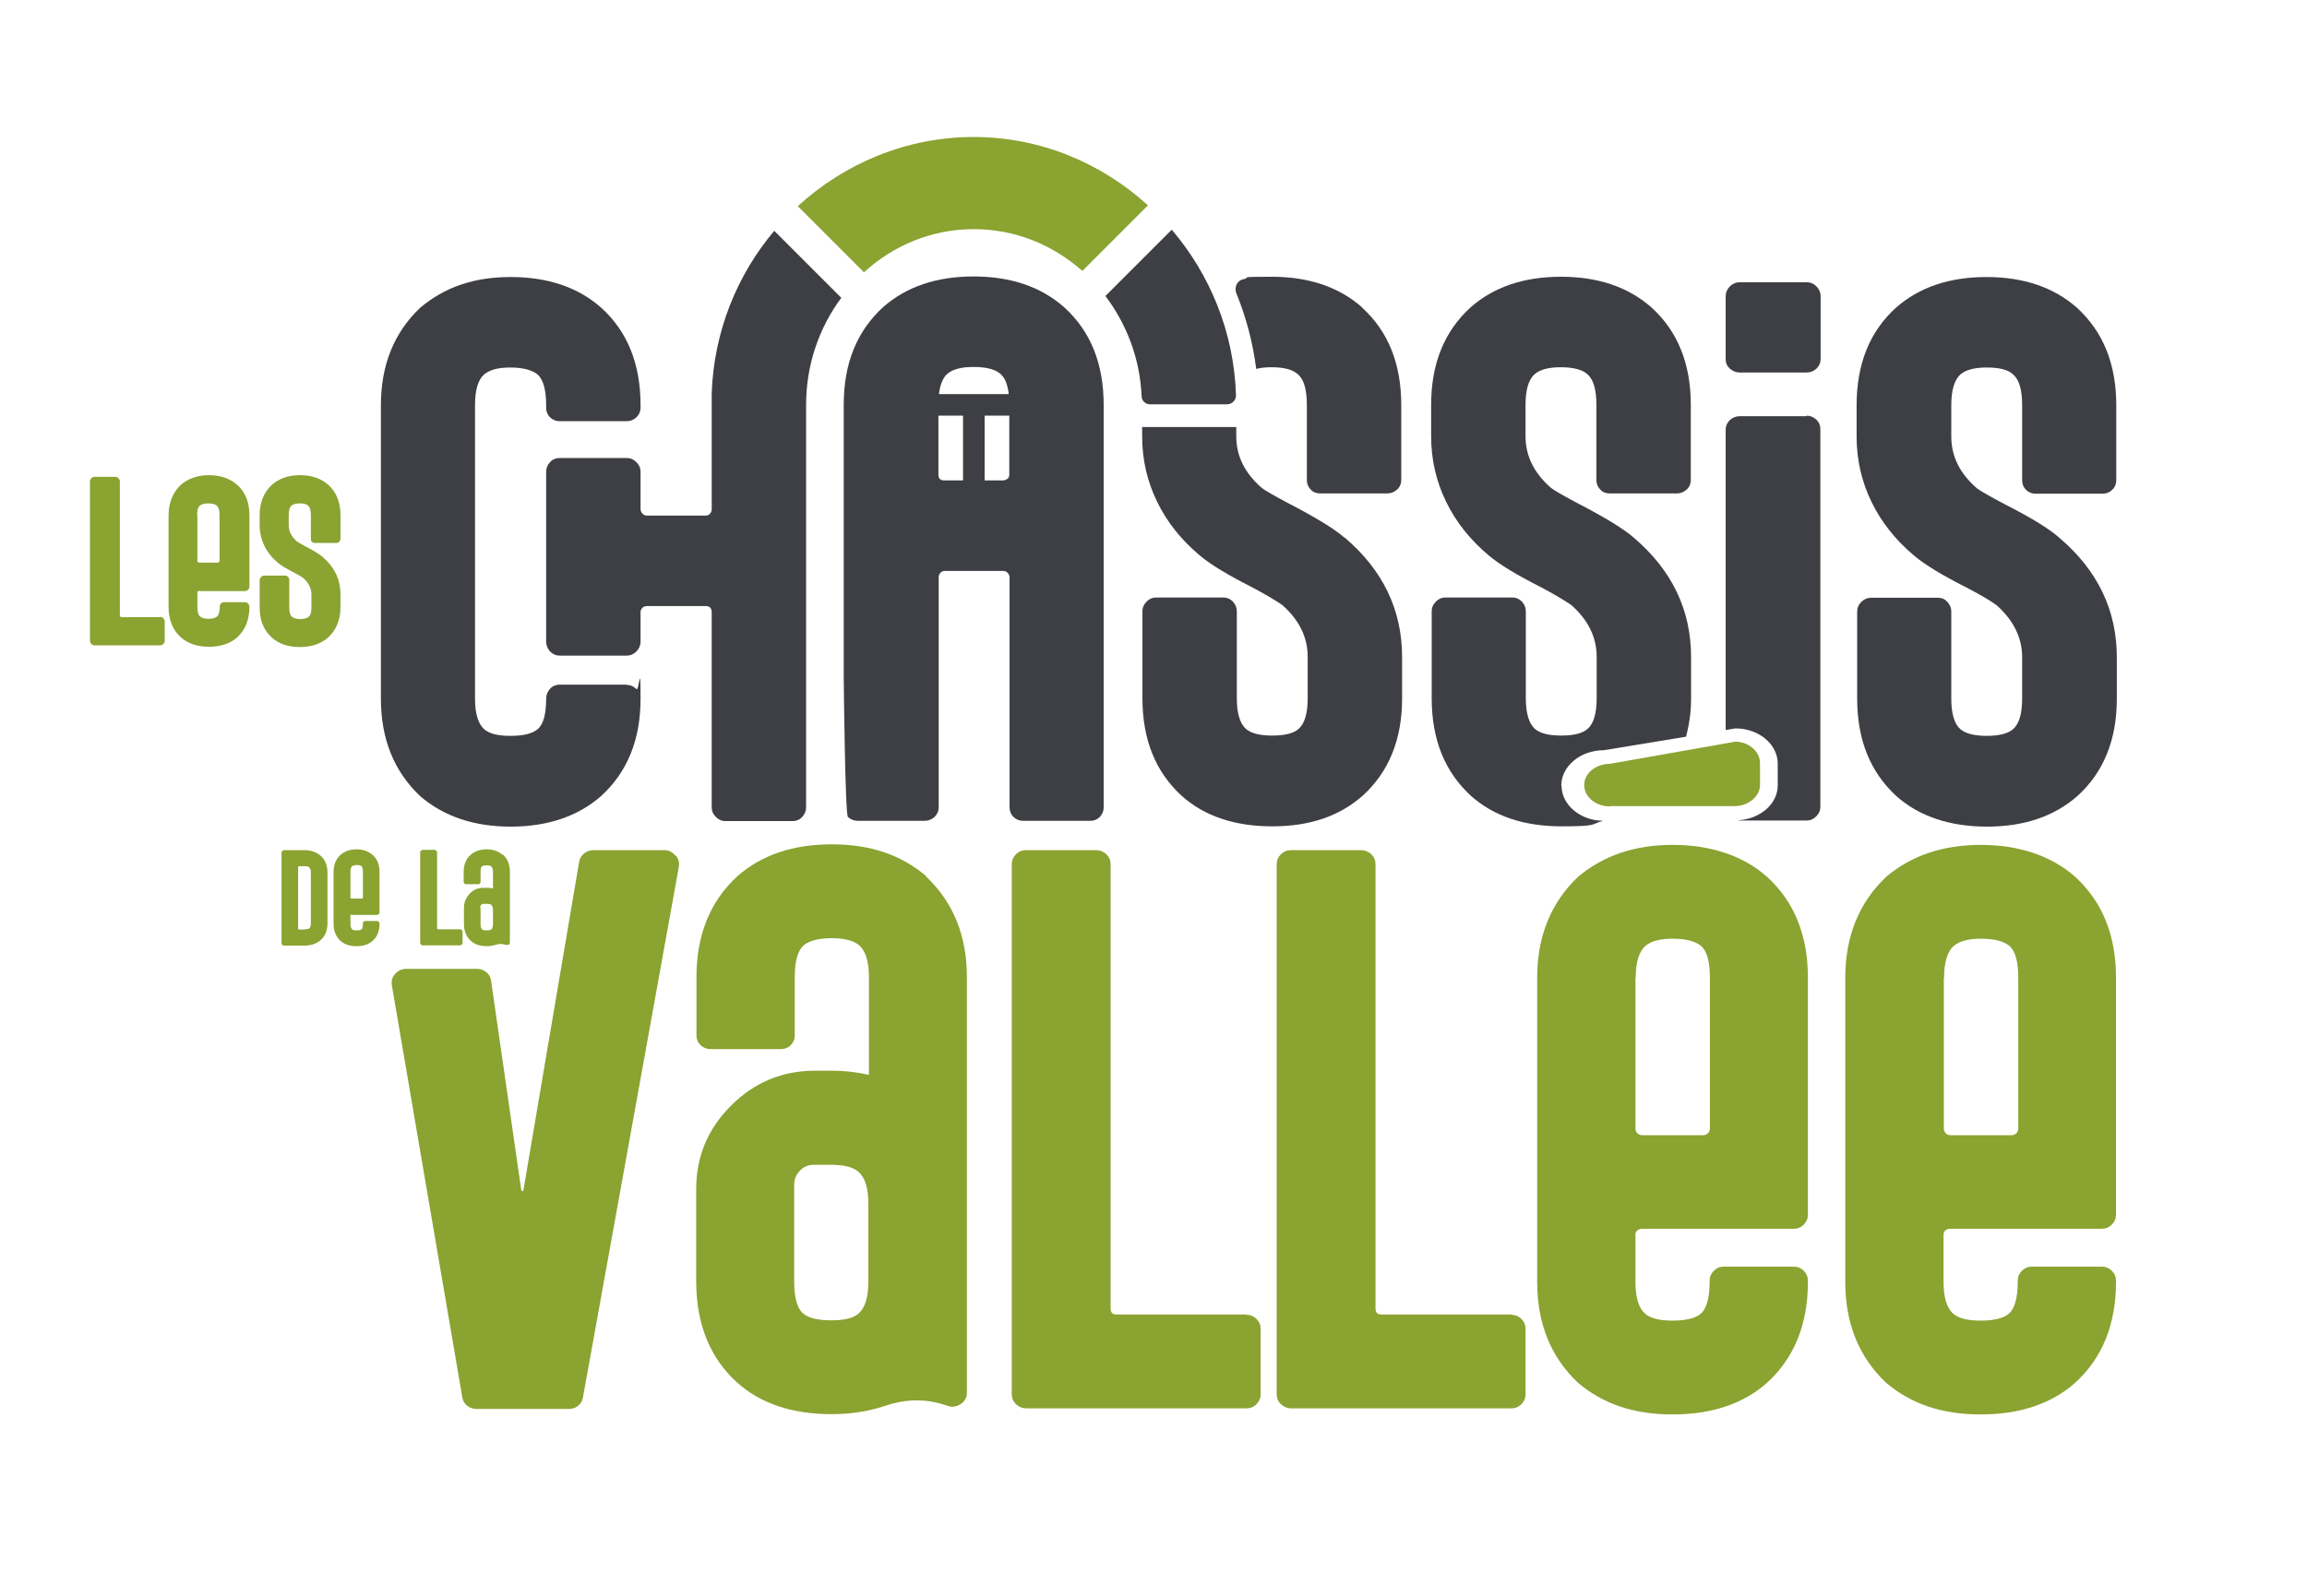
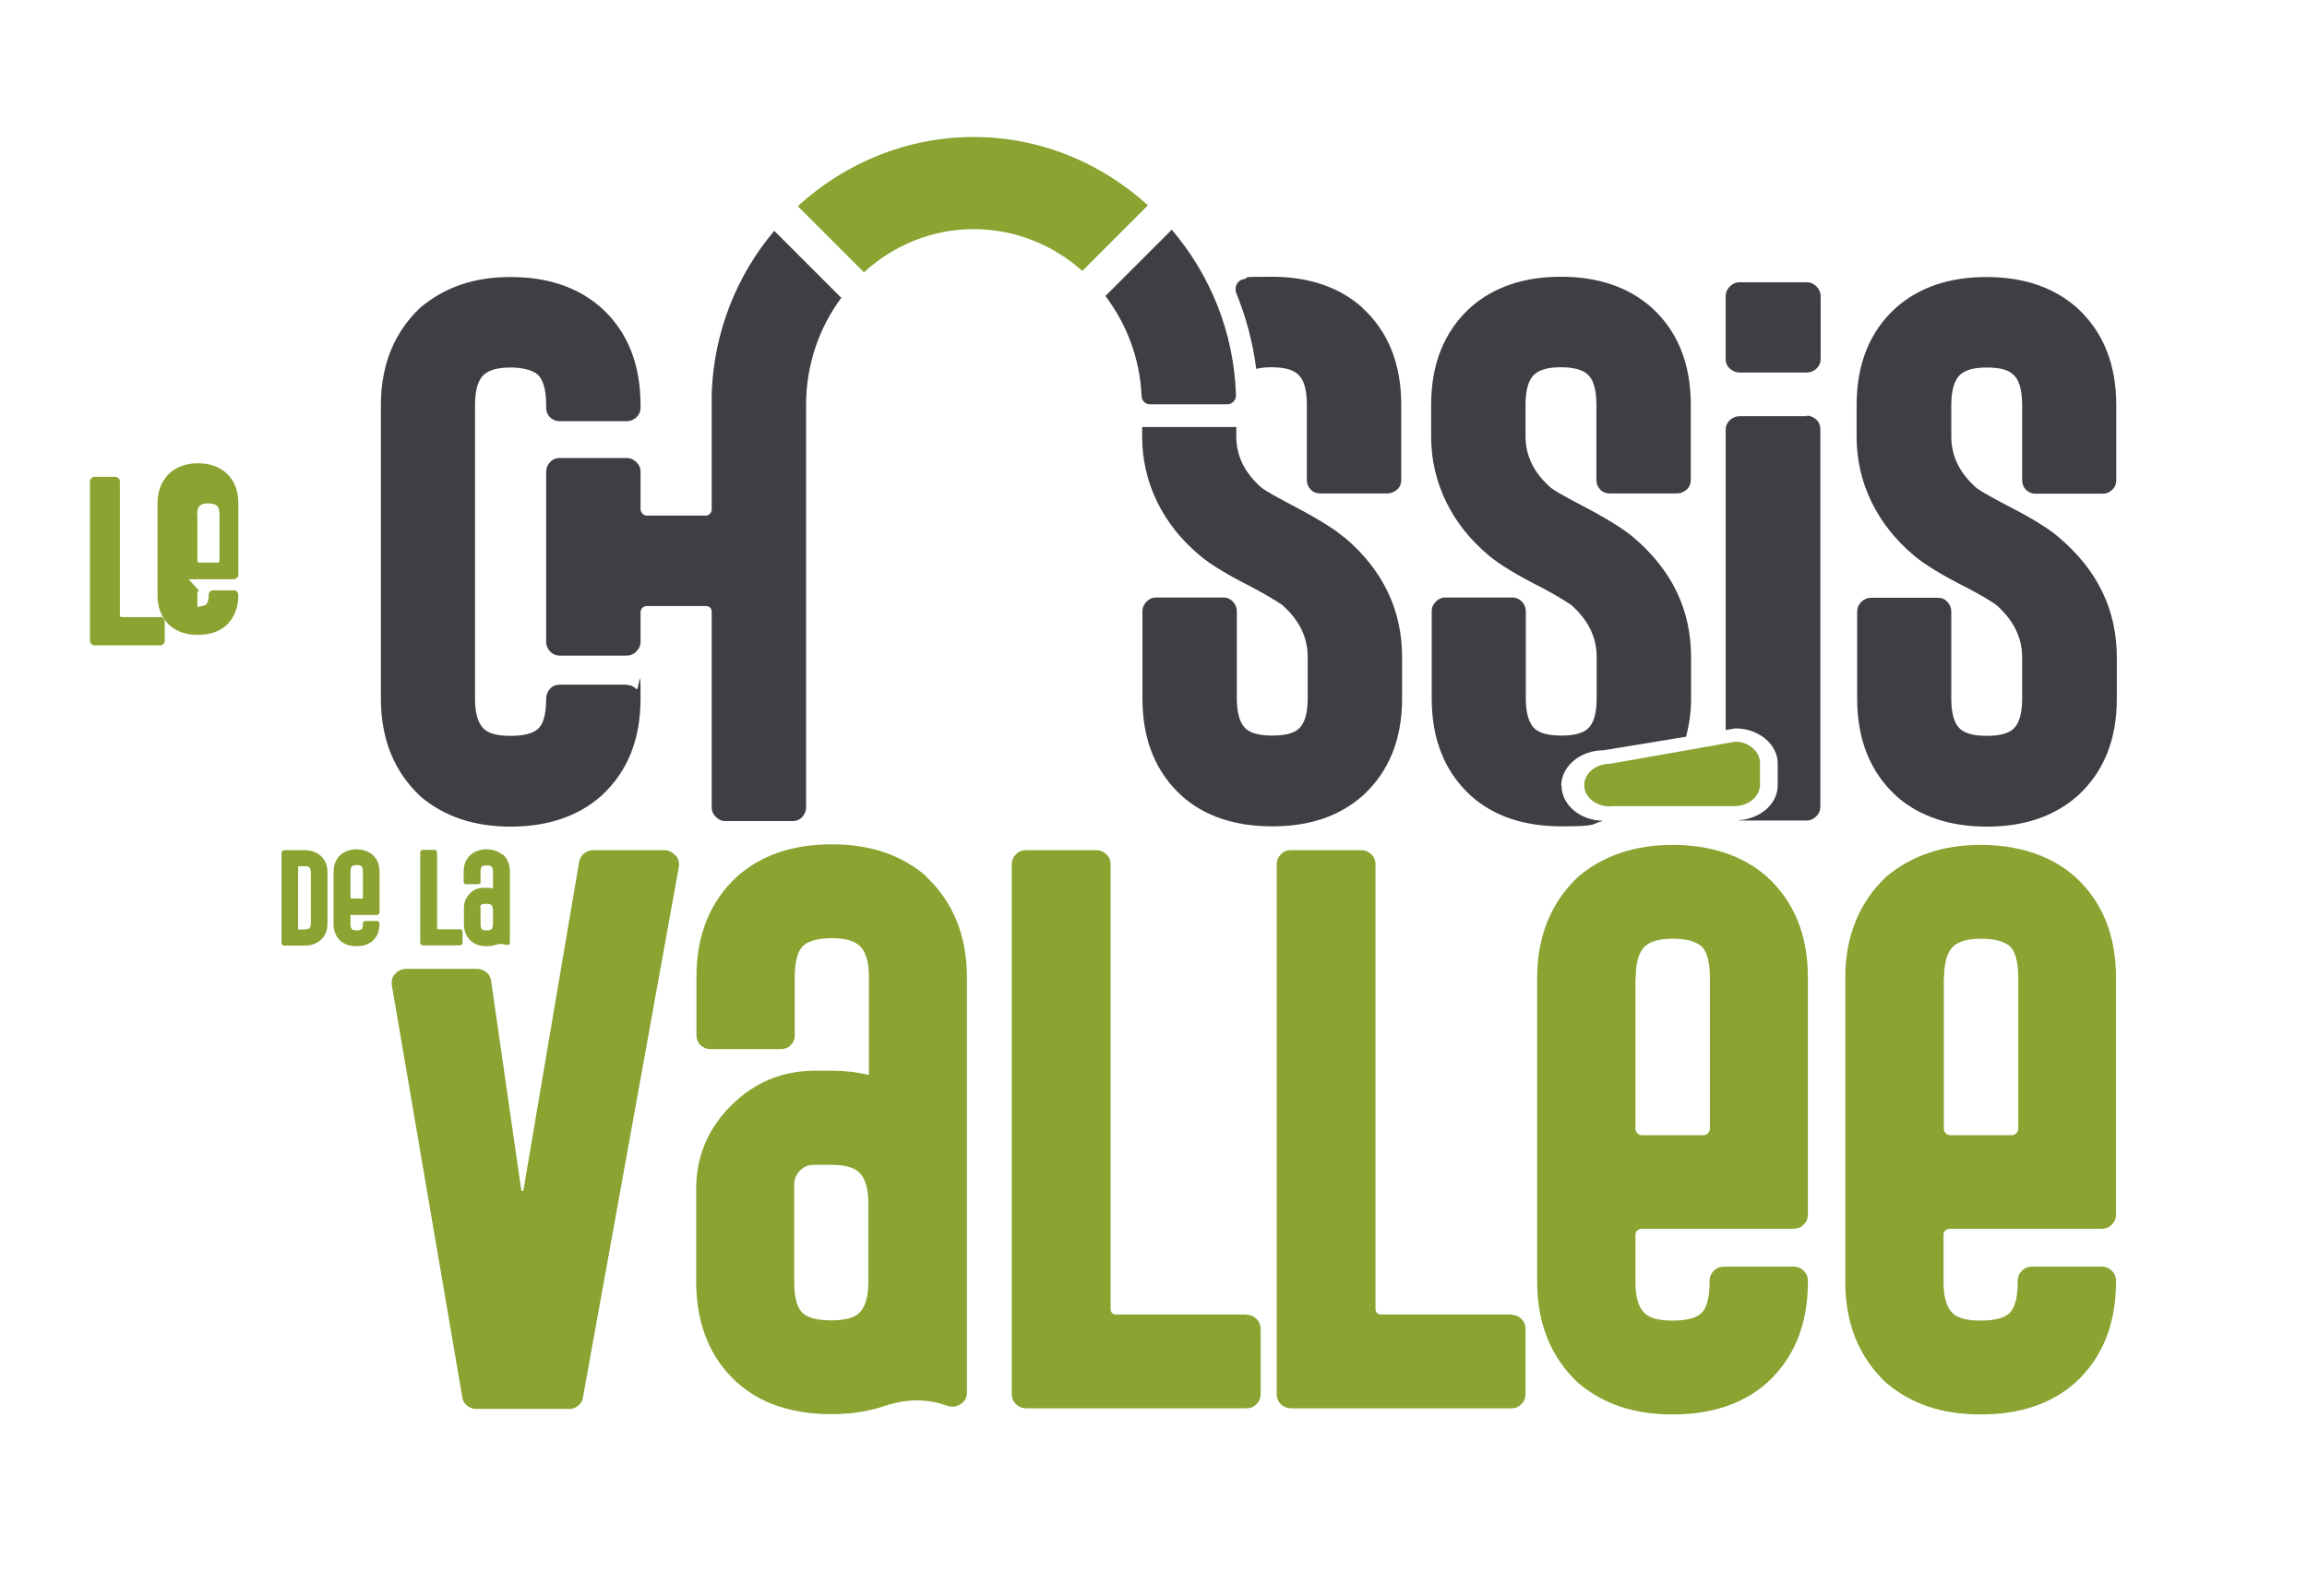
<svg xmlns="http://www.w3.org/2000/svg" id="Calque_1" version="1.1" viewBox="0 0 833.4 576.8">
  <defs>
    <style>
      .st0 {
        fill: #8aa331;
      }

      .st1 {
        fill: #3e3f44;
      }
    </style>
  </defs>
  <path class="st1" d="M735.3,178.4c-1.3,0-2.5-.5-3.4-1.4-.9-.9-1.4-2.1-1.4-3.4v-27.2c0-5.6-1.1-9.3-3.3-11.1-1.7-1.7-4.9-2.5-9.5-2.5s-7.6.9-9.5,2.5c-2.2,2-3.3,5.7-3.3,11.1v11.4c0,7.1,3.1,13.3,9.2,18.6,1.3,1,4.6,2.9,10.1,5.8,9.4,4.8,16,8.8,19.7,12.1,13.9,11.8,20.8,26.2,20.8,43.3v14.9c0,14.7-4.7,26.5-14.2,35.1-8.4,7.4-19.3,11.1-32.7,11.1s-24.5-3.7-32.7-11c-9.5-8.7-14.2-20.4-14.2-35.3v-31.4c0-1.4.5-2.5,1.5-3.5,1-1,2.2-1.5,3.5-1.5h24.2c1.4,0,2.5.5,3.4,1.5.9,1,1.4,2.1,1.4,3.5v31.4c0,5.5,1.1,9.2,3.3,11.1,1.9,1.6,5.1,2.4,9.5,2.4s7.7-.8,9.5-2.4c2.2-1.9,3.3-5.6,3.3-11.1v-14.9c0-7.1-3.1-13.3-9.2-18.8-2.5-1.8-6.1-3.9-10.9-6.4-8.7-4.4-15-8.2-18.9-11.5-6.8-5.7-11.9-12.2-15.4-19.4-3.6-7.4-5.4-15.3-5.4-23.6v-11.4c0-14.8,4.7-26.6,14.2-35.2,8.4-7.4,19.3-11.1,32.7-11.1s24.3,3.7,32.7,11.1c9.5,8.7,14.2,20.4,14.2,35.2v27.2c0,1.3-.5,2.5-1.5,3.4-1,1-2.2,1.4-3.5,1.4h-24.3Z" />
  <g>
    <path class="st0" d="M57.9,222.9c.4,0,.8.2,1.1.5s.5.7.5,1.1v7.1c0,.4-.2.8-.5,1.1s-.7.5-1.1.5h-23.8c-.4,0-.8-.2-1.1-.5-.3-.3-.5-.7-.5-1.1v-57.7c0-.4.2-.8.5-1.1.3-.3.7-.5,1.1-.5h7.6c.4,0,.8.2,1.1.5.3.3.5.7.5,1.1v48.4c0,.4.2.7.7.7h14Z" />
-     <path class="st0" d="M72,213.5c-.2,0-.4,0-.5.2s-.2.3-.2.5v5.1c0,1.7.3,2.9,1,3.5.6.5,1.6.8,3,.8s2.5-.3,3.1-.8c.6-.6,1-1.7,1-3.5h0c0-.5.1-.9.4-1.2.3-.3.7-.5,1.1-.5h7.6c.4,0,.8.2,1.1.5s.5.7.5,1.1h0c0,4.8-1.5,8.4-4.4,11.1-2.6,2.3-6,3.4-10.2,3.4s-7.5-1.1-10.2-3.4c-3-2.8-4.4-6.5-4.4-11v-33.1c0-4.5,1.5-8.2,4.4-11,2.7-2.3,6.1-3.5,10.2-3.5s7.6,1.2,10.2,3.5c3,2.7,4.4,6.4,4.4,11v25.8c0,.4-.2.8-.5,1.1s-.7.5-1.1.5h-16.4ZM71.3,186.2v16.4c0,.2,0,.4.2.5s.3.2.5.2h6.6c.2,0,.4,0,.5-.2.1-.1.2-.3.2-.5v-16.4c0-1.8-.3-2.9-1-3.5-.6-.5-1.6-.8-3.1-.8s-2.4.3-3,.8c-.7.6-1,1.8-1,3.5Z" />
-     <path class="st0" d="M113.8,196.2c-.4,0-.8-.1-1.1-.4-.3-.3-.4-.6-.4-1.1v-8.5c0-1.8-.3-2.9-1-3.5-.5-.5-1.5-.8-3-.8s-2.4.3-3,.8c-.7.6-1,1.8-1,3.5v3.6c0,2.2,1,4.1,2.9,5.8.4.3,1.4.9,3.1,1.8,2.9,1.5,5,2.8,6.2,3.8,4.3,3.7,6.5,8.2,6.5,13.5v4.6c0,4.6-1.5,8.3-4.4,11-2.6,2.3-6,3.5-10.2,3.5s-7.6-1.1-10.2-3.4c-3-2.7-4.4-6.4-4.4-11v-9.8c0-.4.2-.8.5-1.1.3-.3.7-.5,1.1-.5h7.6c.4,0,.8.2,1.1.5.3.3.4.7.4,1.1v9.8c0,1.7.3,2.9,1,3.5.6.5,1.6.8,3,.8s2.4-.3,3-.8c.7-.6,1-1.7,1-3.5v-4.6c0-2.2-1-4.2-2.9-5.9-.8-.6-1.9-1.2-3.4-2-2.7-1.4-4.7-2.6-5.9-3.6-2.1-1.8-3.7-3.8-4.8-6.1-1.1-2.3-1.7-4.8-1.7-7.4v-3.6c0-4.6,1.5-8.3,4.4-11,2.6-2.3,6-3.5,10.2-3.5s7.6,1.2,10.2,3.5c3,2.7,4.4,6.4,4.4,11v8.5c0,.4-.2.8-.5,1.1-.3.3-.7.4-1.1.4h-7.6Z" />
+     <path class="st0" d="M72,213.5c-.2,0-.4,0-.5.2s-.2.3-.2.5v5.1s2.5-.3,3.1-.8c.6-.6,1-1.7,1-3.5h0c0-.5.1-.9.4-1.2.3-.3.7-.5,1.1-.5h7.6c.4,0,.8.2,1.1.5s.5.7.5,1.1h0c0,4.8-1.5,8.4-4.4,11.1-2.6,2.3-6,3.4-10.2,3.4s-7.5-1.1-10.2-3.4c-3-2.8-4.4-6.5-4.4-11v-33.1c0-4.5,1.5-8.2,4.4-11,2.7-2.3,6.1-3.5,10.2-3.5s7.6,1.2,10.2,3.5c3,2.7,4.4,6.4,4.4,11v25.8c0,.4-.2.8-.5,1.1s-.7.5-1.1.5h-16.4ZM71.3,186.2v16.4c0,.2,0,.4.2.5s.3.2.5.2h6.6c.2,0,.4,0,.5-.2.1-.1.2-.3.2-.5v-16.4c0-1.8-.3-2.9-1-3.5-.6-.5-1.6-.8-3.1-.8s-2.4.3-3,.8c-.7.6-1,1.8-1,3.5Z" />
  </g>
  <g>
    <path class="st0" d="M115.8,309.2c1.7,1.5,2.5,3.5,2.5,6.2v18.2c0,1.3-.2,2.5-.6,3.5-.5,1.1-1.1,2-2,2.7-1.4,1.2-3.3,1.9-5.7,1.9h-7.4c-.2,0-.4,0-.6-.3-.2-.2-.3-.4-.3-.6v-32.7c0-.2,0-.4.3-.6.2-.2.4-.3.6-.3h7.4c2.3,0,4.3.7,5.8,2ZM110,335.8c.9,0,1.4-.1,1.8-.4.3-.3.5-.9.5-1.8v-18.2c0-1-.2-1.6-.6-2-.3-.3-.9-.4-1.7-.4h-1.9c-.1,0-.2,0-.3.1,0,0-.1.2-.1.3v22.1c0,.3.1.4.4.4h1.9Z" />
    <path class="st0" d="M127,330.5c-.1,0-.2,0-.3.1,0,0-.1.2-.1.3v2.9c0,1,.2,1.6.6,2,.3.3.9.4,1.7.4s1.4-.1,1.7-.4c.4-.3.5-1,.5-2h0c0-.3,0-.5.2-.7.2-.2.4-.3.6-.3h4.3c.2,0,.4,0,.6.3.2.2.3.4.3.6h0c0,2.7-.8,4.8-2.5,6.3-1.5,1.3-3.4,1.9-5.8,1.9s-4.3-.6-5.8-1.9c-1.7-1.6-2.5-3.7-2.5-6.2v-18.7c0-2.6.8-4.6,2.5-6.2,1.5-1.3,3.5-2,5.8-2s4.3.7,5.8,2c1.7,1.5,2.5,3.6,2.5,6.2v14.6c0,.2,0,.4-.3.6s-.4.3-.6.3h-9.3ZM126.6,315v9.3c0,.1,0,.2.1.3,0,0,.2.1.3.1h3.7c.1,0,.2,0,.3-.1,0,0,.1-.2.1-.3v-9.3c0-1-.2-1.7-.5-2-.3-.3-.9-.4-1.7-.4s-1.3.1-1.7.4c-.4.3-.6,1-.6,2Z" />
    <path class="st0" d="M166.2,335.8c.2,0,.4,0,.6.3.2.2.3.4.3.6v4c0,.2,0,.4-.3.6-.2.2-.4.3-.6.3h-13.5c-.2,0-.4,0-.6-.3-.2-.2-.3-.4-.3-.6v-32.7c0-.2,0-.4.3-.6.2-.2.4-.3.6-.3h4.3c.2,0,.4,0,.6.3s.3.4.3.6v27.4c0,.3.1.4.4.4h7.9Z" />
    <path class="st0" d="M181.7,308.8c1.7,1.6,2.5,3.7,2.5,6.2v25.6c0,.3-.1.5-.3.7-.3.2-.6.2-.9.1h-.4c-1.1-.4-2.3-.4-3.5,0-1,.3-2,.5-3.2.5-2.4,0-4.3-.6-5.8-1.9-1.6-1.5-2.5-3.5-2.5-6.1h0v-5.8c0-2,.7-3.7,2.1-5.2s3.1-2.1,5.1-2.1h1c.8,0,1.5,0,2.3.3v-6c0-1-.2-1.6-.6-2-.3-.3-.9-.4-1.7-.4s-1.4.1-1.7.4c-.4.3-.5,1-.5,2v3.6c0,.2,0,.4-.3.6s-.4.2-.6.2h-4.3c-.2,0-.4,0-.6-.2s-.3-.4-.3-.6v-3.6c0-2.6.8-4.7,2.5-6.2,1.5-1.3,3.4-2,5.8-2s4.2.7,5.8,2ZM173.6,327.8v6c0,1,.2,1.7.5,2,.3.3.9.4,1.7.4s1.4-.1,1.7-.4c.4-.3.6-1,.6-2v-4.8c0-1-.2-1.6-.6-2-.3-.3-.9-.4-1.7-.4h-1.1c-.3,0-.6.1-.9.4s-.4.5-.4.9Z" />
  </g>
  <g>
    <path class="st0" d="M244.2,309.2c.9,1.1,1.3,2.5,1,4.2l-34.6,191.5c-.2,1.2-.7,2.2-1.7,3-.9.8-2,1.2-3.2,1.2h-33.7c-1.2,0-2.3-.4-3.3-1.2-1-.8-1.5-1.8-1.7-3l-25.4-148.6c-.3-1.7,0-3.1,1-4.2,1.1-1.3,2.5-2,4.1-2h25.7c1.2,0,2.3.4,3.3,1.2,1,.8,1.5,1.8,1.7,3.1l10.9,75.6c0,.3.2.4.4.4s.3-.1.4-.4l20.1-118.5c.2-1.3.8-2.3,1.8-3.1,1-.8,2.1-1.2,3.3-1.2h25.7c1.6,0,2.9.7,4,2Z" />
    <path class="st0" d="M334.5,316.7c9.9,9.3,14.8,21.5,14.8,36.5v150.1c0,1.6-.7,2.9-2,3.9-1.6,1.1-3.3,1.4-5,.8l-2.2-.7c-6.5-1.9-13.4-1.7-20.7.8-5.7,1.9-12,2.9-19,2.9-14.2,0-25.6-3.8-34.1-11.4-9.7-8.8-14.6-20.7-14.8-35.9v-34c0-11.8,4.2-21.8,12.6-30.2,8.4-8.4,18.5-12.6,30.4-12.6h6c4.6,0,9,.5,13.4,1.5v-35.3c0-5.7-1.2-9.5-3.5-11.5-2-1.7-5.4-2.6-9.9-2.6s-8.2.9-10.2,2.6c-2.1,1.9-3.2,5.7-3.2,11.5v21.1c0,1.4-.5,2.5-1.5,3.5-1,1-2.2,1.4-3.6,1.4h-25.3c-1.4,0-2.6-.5-3.6-1.4-1-1-1.5-2.2-1.5-3.5v-21.1c0-15.4,5-27.5,14.8-36.5,8.8-7.7,20.1-11.5,34.1-11.5s25,3.8,34.1,11.5ZM286.9,428v35.1c0,5.8,1.1,9.7,3.2,11.5,2,1.7,5.4,2.5,10.2,2.5s8-.8,9.9-2.5c2.3-2,3.5-5.9,3.5-11.5v-28.1c0-5.6-1.2-9.5-3.5-11.5-2-1.8-5.4-2.6-9.9-2.6h-6.3c-2,0-3.7.7-5,2.1-1.4,1.4-2.1,3.1-2.1,5Z" />
    <path class="st0" d="M450.3,475.1c1.4,0,2.6.5,3.6,1.5,1,1,1.5,2.2,1.5,3.6v23.6c0,1.4-.5,2.6-1.5,3.6-1,1-2.2,1.5-3.6,1.5h-79.6c-1.4,0-2.6-.5-3.7-1.5-1-1-1.5-2.2-1.5-3.6v-191.5c0-1.4.5-2.6,1.5-3.6,1-1,2.2-1.5,3.7-1.5h25.3c1.4,0,2.6.5,3.7,1.5,1,1,1.5,2.2,1.5,3.6v160.5c0,1.5.7,2.2,2.2,2.2h46.9Z" />
    <path class="st0" d="M546,475.1c1.4,0,2.6.5,3.6,1.5,1,1,1.5,2.2,1.5,3.6v23.6c0,1.4-.5,2.6-1.5,3.6-1,1-2.2,1.5-3.6,1.5h-79.6c-1.4,0-2.6-.5-3.7-1.5-1-1-1.5-2.2-1.5-3.6v-191.5c0-1.4.5-2.6,1.5-3.6,1-1,2.2-1.5,3.7-1.5h25.3c1.4,0,2.6.5,3.7,1.5,1,1,1.5,2.2,1.5,3.6v160.5c0,1.5.7,2.2,2.2,2.2h46.9Z" />
    <path class="st0" d="M593.2,444c-.6,0-1.2.2-1.7.6-.5.4-.7.9-.7,1.6v17c0,5.7,1.2,9.5,3.5,11.5,1.9,1.7,5.3,2.5,9.9,2.5s8.3-.8,10.2-2.5c2.1-1.8,3.2-5.7,3.2-11.5v-.4c0-1.4.5-2.6,1.5-3.6,1-1,2.2-1.5,3.6-1.5h25.3c1.4,0,2.6.5,3.6,1.5,1,1,1.5,2.2,1.5,3.6v.4c0,15.4-5,27.6-14.8,36.5-8.6,7.6-20,11.4-34.1,11.4s-25.1-3.8-34.1-11.4c-9.9-9.3-14.8-21.5-14.8-36.5v-109.9c0-15,5-27.2,14.8-36.5,9.2-7.7,20.5-11.5,34.1-11.5s25.4,3.8,34.1,11.5c9.9,9,14.8,21.2,14.8,36.5v85.6c0,1.4-.5,2.6-1.5,3.6-1,1-2.2,1.5-3.6,1.5h-54.8ZM590.8,353.3v54.5c0,.6.2,1.2.7,1.7.5.5,1,.7,1.7.7h22.1c.6,0,1.2-.2,1.7-.7s.7-1,.7-1.7v-54.5c0-5.8-1.1-9.7-3.2-11.5-2.1-1.7-5.5-2.6-10.2-2.6s-7.9.9-9.9,2.6c-2.3,2-3.5,5.9-3.5,11.5Z" />
    <path class="st0" d="M704.5,444c-.6,0-1.2.2-1.7.6s-.7.9-.7,1.6v17c0,5.7,1.2,9.5,3.5,11.5,1.9,1.7,5.3,2.5,9.9,2.5s8.3-.8,10.2-2.5c2.1-1.8,3.2-5.7,3.2-11.5v-.4c0-1.4.5-2.6,1.5-3.6,1-1,2.2-1.5,3.6-1.5h25.3c1.4,0,2.6.5,3.6,1.5,1,1,1.5,2.2,1.5,3.6v.4c0,15.4-5,27.6-14.8,36.5-8.6,7.6-20,11.4-34.1,11.4s-25.1-3.8-34.1-11.4c-9.9-9.3-14.8-21.5-14.8-36.5v-109.9c0-15,5-27.2,14.8-36.5,9.2-7.7,20.5-11.5,34.1-11.5s25.4,3.8,34.1,11.5c9.9,9,14.8,21.2,14.8,36.5v85.6c0,1.4-.5,2.6-1.5,3.6-1,1-2.2,1.5-3.6,1.5h-54.8ZM702.2,353.3v54.5c0,.6.2,1.2.7,1.7.5.5,1,.7,1.7.7h22.1c.6,0,1.2-.2,1.7-.7.5-.5.7-1,.7-1.7v-54.5c0-5.8-1.1-9.7-3.2-11.5-2.1-1.7-5.5-2.6-10.2-2.6s-7.9.9-9.9,2.6c-2.3,2-3.5,5.9-3.5,11.5Z" />
  </g>
  <g>
    <path class="st1" d="M564,283.9c0-7,6.9-12.8,15.3-12.8l29.8-4.9c1.1-4.3,1.8-8.8,1.8-13.8v-14.9c0-17.1-6.9-31.5-20.8-43.3-3.7-3.2-10.3-7.2-19.7-12.1-5.5-2.9-8.8-4.8-10.1-5.8-6.2-5.4-9.2-11.6-9.2-18.6v-11.4c0-5.5,1.1-9.2,3.3-11.1,2-1.7,5.1-2.5,9.5-2.5s7.8.9,9.5,2.5c2.2,1.8,3.3,5.5,3.3,11.1v27.2c0,1.3.5,2.5,1.4,3.4.9,1,2.1,1.4,3.4,1.4h24.3c1.3,0,2.5-.5,3.5-1.4,1-.9,1.5-2.1,1.5-3.4v-27.2c0-14.8-4.7-26.6-14.2-35.2-8.4-7.4-19.3-11.1-32.7-11.1s-24.3,3.7-32.7,11.1c-9.5,8.7-14.2,20.4-14.2,35.2v11.4c0,8.3,1.8,16.2,5.4,23.6,3.5,7.2,8.6,13.7,15.4,19.4,3.9,3.3,10.2,7.1,18.9,11.5,4.7,2.5,8.4,4.7,10.9,6.4,6.2,5.5,9.2,11.7,9.2,18.8v14.9c0,5.5-1.1,9.2-3.3,11.1-1.8,1.6-5,2.4-9.5,2.4s-7.6-.8-9.5-2.4c-2.2-2-3.3-5.7-3.3-11.1v-31.4c0-1.4-.5-2.5-1.4-3.5-1-1-2.1-1.5-3.4-1.5h-24.2c-1.4,0-2.5.5-3.5,1.5-1,1-1.5,2.1-1.5,3.5v31.4c0,14.9,4.7,26.6,14.2,35.3,8.2,7.3,19.1,11,32.7,11s10.4-.8,15-2c-8.3-.1-15-5.8-15-12.7Z" />
    <path class="st1" d="M656.2,103.5c-1-1-2.1-1.5-3.5-1.5h-24.3c-1.3,0-2.5.5-3.5,1.5-1,1-1.5,2.2-1.5,3.5v22.8c0,1.4.5,2.5,1.5,3.4,1,.9,2.2,1.4,3.5,1.4h24.3c1.4,0,2.5-.5,3.5-1.4,1-1,1.5-2.1,1.5-3.4v-22.8c0-1.3-.5-2.5-1.5-3.5Z" />
    <path class="st1" d="M652.7,150.4h-24.3c-1.3,0-2.5.5-3.5,1.4-1,1-1.5,2.1-1.5,3.4v108.6l3.5-.6c8.4,0,15.3,5.7,15.3,12.7v7.9c0,6.7-6.3,12.1-14.2,12.6.1,0,.2.1.3.1h24.3c1.4,0,2.5-.5,3.5-1.5,1-1,1.5-2.1,1.5-3.5v-136.5c0-1.3-.5-2.5-1.5-3.4-1-.9-2.1-1.4-3.5-1.4Z" />
  </g>
  <path class="st0" d="M581.6,291.4c-5.1,0-9.3-3.4-9.3-7.7s4.2-7.7,9.3-7.7l45.3-8c4.7,0,8.9,3.5,8.9,7.7v7.9c0,4.2-4.2,7.7-9.3,7.7h-44.9Z" />
-   <path class="st1" d="M384.4,111c-8.4-7.4-19.3-11.1-32.7-11.1s-24.3,3.7-32.7,11.1c-9.5,8.7-14.2,20.4-14.2,35.2v98.7c0,1.3.5,49.3,1.5,50.3,1,.9,2.1,1.4,3.5,1.4h24.3c1.3,0,2.5-.5,3.5-1.4,1-1,1.5-2.1,1.5-3.4v-83.2c0-.6.2-1.2.6-1.6.4-.4.9-.7,1.5-.7h21.2c.6,0,1.2.2,1.6.7.4.4.7,1,.7,1.6v83.2c0,1.3.5,2.5,1.4,3.4,1,.9,2.1,1.4,3.4,1.4h24.4c1.4,0,2.5-.5,3.4-1.4.9-1,1.4-2.1,1.4-3.4v-145.5c0-14.8-4.7-26.6-14.2-35.2ZM351.7,132.6c4.7,0,7.9.9,9.7,2.5,1.6,1.3,2.6,3.8,3,7.3h-25.2c.4-3.4,1.4-5.9,3-7.3,2-1.7,5.1-2.5,9.5-2.5ZM339,171.5v-21.3h8.9v23.4h-6.8c-1.4,0-2.1-.7-2.1-2.1ZM363.9,173c-.5.4-1,.6-1.6.6h-6.6v-23.4h8.9v21.3c0,.6-.2,1.2-.7,1.6Z" />
  <g>
    <path class="st1" d="M485.6,194.2c-3.7-3.2-10.3-7.2-19.7-12.1-5.5-2.9-8.8-4.8-10.1-5.8-6.2-5.4-9.2-11.6-9.2-18.6v-3.4h-34v3.4c0,8.3,1.8,16.2,5.4,23.6,3.5,7.2,8.6,13.7,15.4,19.4,3.9,3.3,10.2,7.1,18.9,11.5,4.7,2.5,8.4,4.7,10.9,6.4,6.2,5.5,9.2,11.7,9.2,18.8v14.9c0,5.5-1.1,9.2-3.3,11.1-1.8,1.6-5,2.4-9.5,2.4s-7.6-.8-9.5-2.4c-2.2-2-3.3-5.7-3.3-11.1v-31.4c0-1.4-.5-2.5-1.4-3.5-1-1-2.1-1.5-3.4-1.5h-24.3c-1.4,0-2.5.5-3.5,1.5-1,1-1.5,2.1-1.5,3.5v31.4c0,14.9,4.7,26.6,14.2,35.3,8.2,7.3,19.1,11,32.7,11s24.3-3.7,32.7-11.1c9.5-8.7,14.2-20.4,14.2-35.1v-14.9c0-17.1-6.9-31.5-20.8-43.3Z" />
    <path class="st1" d="M492.1,111.1c-8.4-7.4-19.3-11.1-32.7-11.1s-7,.3-10.2.9c-2.3.4-3.4,2.9-2.6,5,3.5,8.6,6,17.8,7.2,27.4,1.6-.4,3.4-.6,5.5-.6,4.6,0,7.8.9,9.5,2.5,2.2,1.8,3.3,5.5,3.3,11.1v27.2c0,1.3.5,2.5,1.4,3.4.9,1,2.1,1.4,3.4,1.4h24.3c1.3,0,2.5-.5,3.5-1.4,1-.9,1.5-2.1,1.5-3.4v-27.2c0-14.8-4.7-26.6-14.2-35.2Z" />
  </g>
  <path class="st0" d="M288.2,74.5l23.9,23.9c10.6-9.7,24.5-15.6,39.6-15.6s28.7,5.7,39.3,15.1l23.7-23.7c-16.8-15.3-38.9-24.7-63-24.7s-46.6,9.5-63.5,25Z" />
  <g>
    <path class="st1" d="M226.4,247.4h-24.3c-1.3,0-2.5.5-3.4,1.5-.9,1-1.4,2.2-1.4,3.5,0,5.6-1,9.4-3.1,11.1-1.9,1.6-5.1,2.4-9.8,2.4s-7.6-.8-9.5-2.4c-2.2-2-3.3-5.7-3.3-11.1v-106c0-5.5,1.1-9.2,3.3-11.1,2-1.7,5.1-2.5,9.5-2.5s7.8.9,9.8,2.5c2,1.8,3.1,5.5,3.1,11.1v1c0,1.3.5,2.5,1.4,3.4,1,.9,2.1,1.4,3.4,1.4h24.3c1.4,0,2.5-.5,3.5-1.4,1-1,1.5-2.1,1.5-3.4v-1c0-14.8-4.7-26.6-14.2-35.2-8.4-7.4-19.3-11.1-32.7-11.1s-23.9,3.7-32.7,11.1c-9.5,9-14.2,20.8-14.2,35.2v106c0,14.6,4.7,26.3,14.2,35.3,8.5,7.3,19.4,11,32.7,11s24.3-3.7,32.7-11.1c9.5-8.7,14.2-20.4,14.2-35.1s-.5-2.5-1.5-3.5c-1-1-2.1-1.5-3.5-1.5Z" />
    <path class="st1" d="M303.8,107.5l-24.1-24.1c-13.4,15.9-21.8,36.3-22.6,58.7,0,.3,0,.5,0,.8v2.6s0,0,0,0h0v38.5c0,.6-.2,1.2-.6,1.6-.4.5-.9.7-1.6.7h-21.2c-.6,0-1.2-.2-1.6-.7-.4-.4-.7-1-.7-1.6v-13.5c0-1.4-.5-2.5-1.5-3.5-1-1-2.1-1.5-3.5-1.5h-24.3c-1.3,0-2.5.5-3.4,1.5-.9,1-1.4,2.1-1.4,3.5v61.4c0,1.3.5,2.5,1.4,3.5,1,1,2.1,1.5,3.4,1.5h24.3c1.4,0,2.5-.5,3.5-1.5,1-1,1.5-2.2,1.5-3.5v-10.7c0-.6.2-1.1.7-1.6.4-.4,1-.6,1.6-.6h21.2c1.4,0,2.2.7,2.2,2.2v70.5c0,1.4.5,2.5,1.5,3.5,1,1,2.1,1.5,3.5,1.5h24.3c1.3,0,2.5-.5,3.4-1.5.9-1,1.4-2.1,1.4-3.5v-145.4h0c0-14.6,4.8-28.1,12.8-38.8Z" />
  </g>
  <path class="st1" d="M399.3,106.9c7.6,10.1,12.5,22.5,13.1,36.2,0,1.7,1.4,3,3,3h27.9c1.8,0,3.2-1.5,3.2-3.2-.7-22.9-9.4-43.7-23.2-59.9l-23.9,23.9Z" />
</svg>